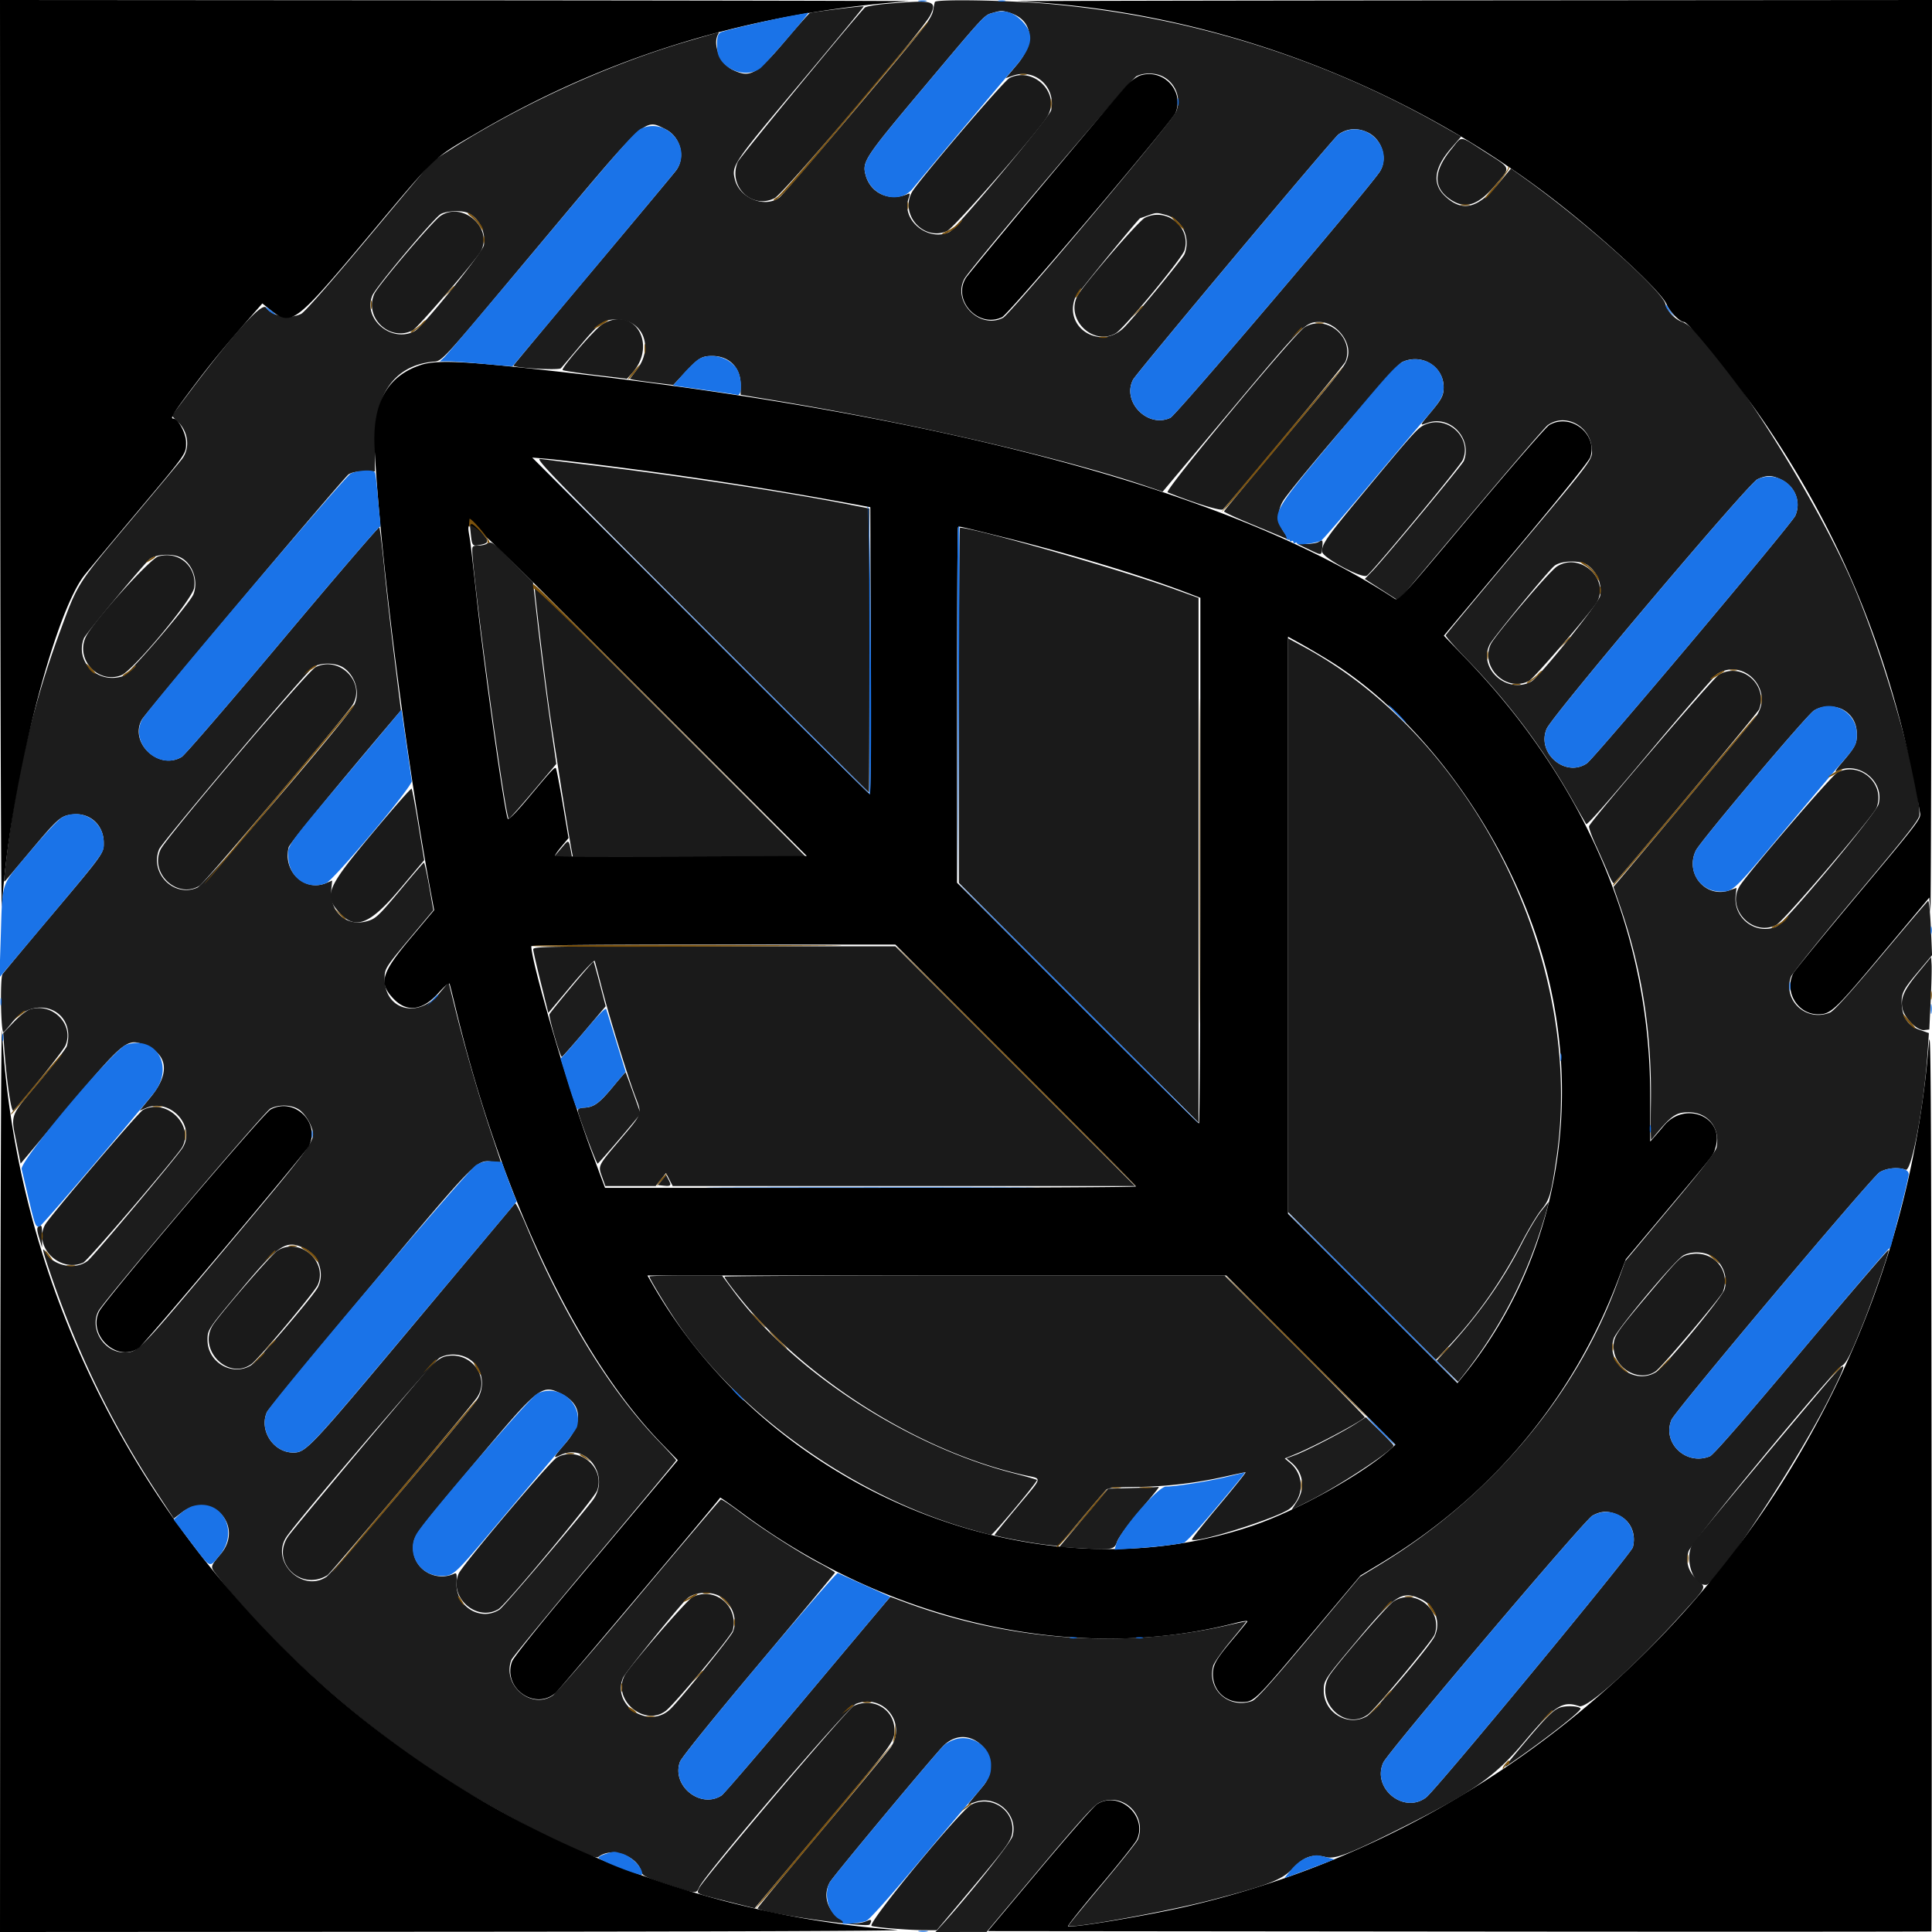
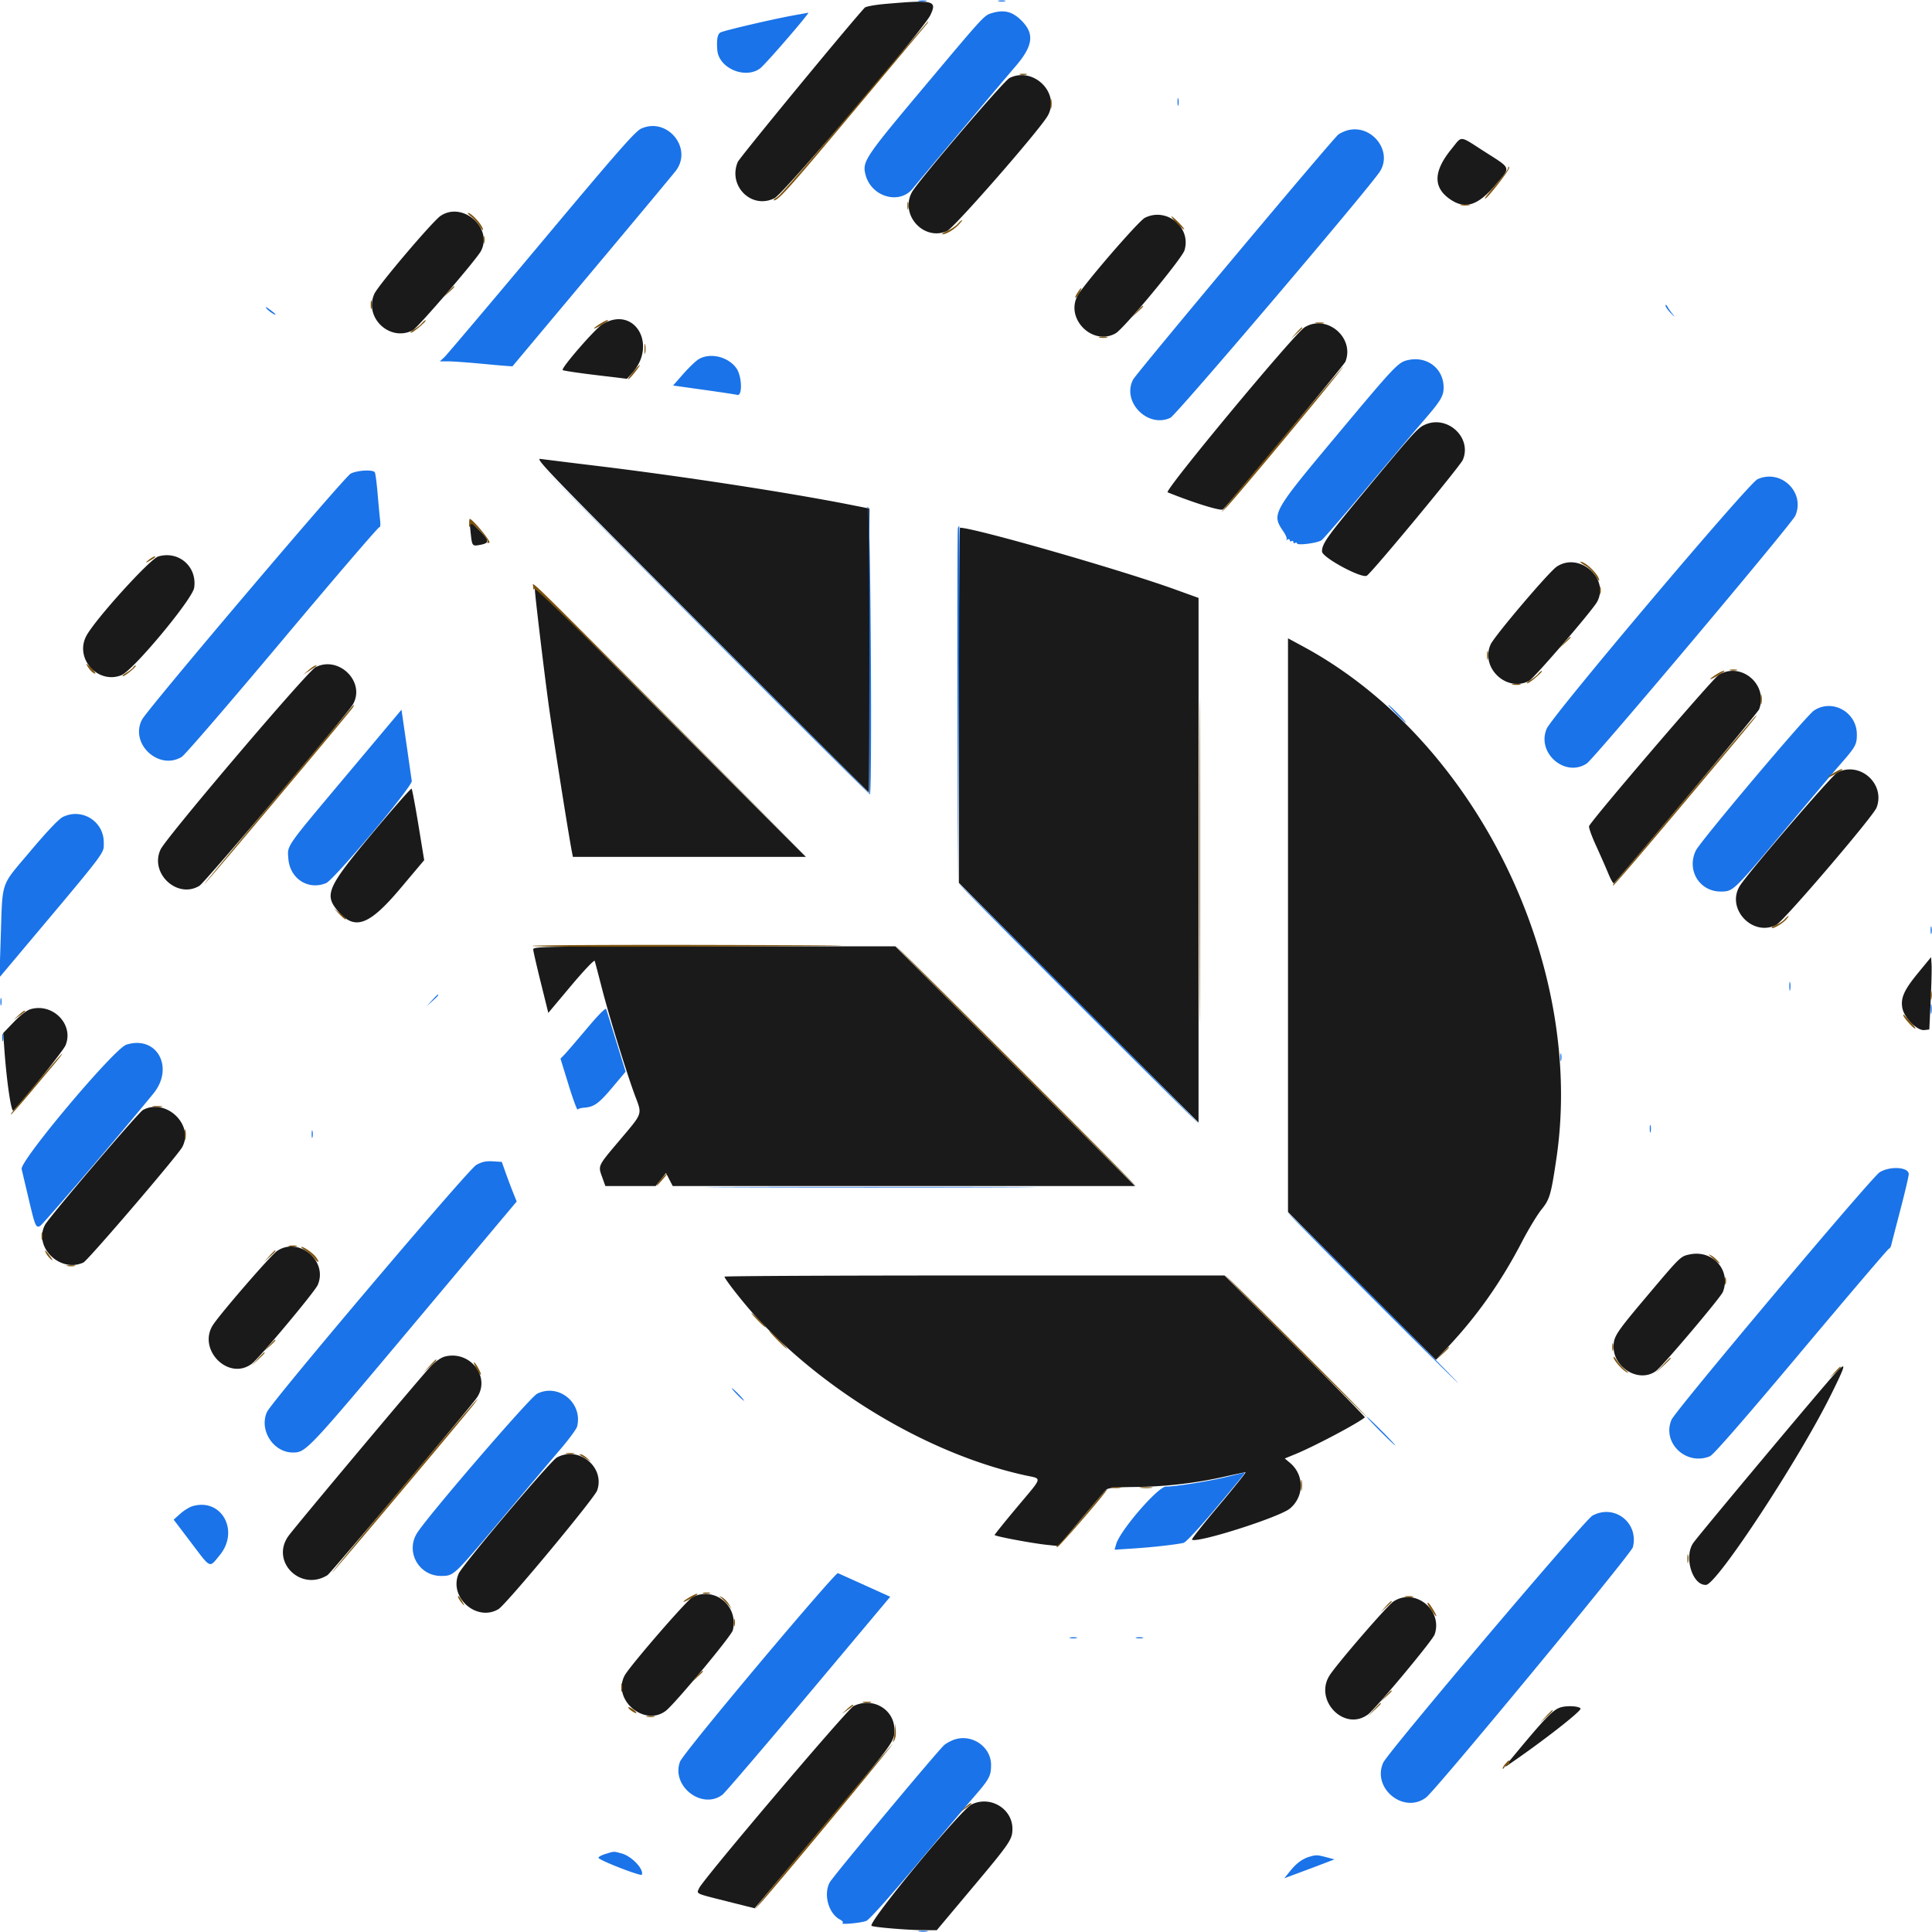
<svg xmlns="http://www.w3.org/2000/svg" data-bbox="-0.089 0 300.097 300" height="400" viewBox="0 0 300 300" width="400" data-type="color">
  <g>
-     <path fill-rule="evenodd" d="M145.168.305c-.07.215-.2.832-.29 1.375-.105.64-.78 1.758-1.937 3.195-4.597 5.715-21.222 25.281-21.918 25.797-2.253 1.664-6.117.133-6.886-2.727-.594-2.21-.399-2.496 10.215-15.132 5.425-6.461 9.82-11.786 9.77-11.833-.09-.09-7.888.88-8.352 1.032-.133.043-1.766 1.879-3.63 4.078-4.683 5.527-5.644 6.074-8.359 4.758-1.984-.961-3.207-4.028-2.234-5.602.121-.2.008-.25-.332-.14-.285.085-2.207.652-4.27 1.253-12.257 3.579-25.86 9.77-36.804 16.754l-3.059 1.95-9.723 11.62c-6.156 7.364-10.043 11.782-10.597 12.055-1.774.871-4.512.383-5.465-.976-.59-.844-4.742 3.695-11.184 12.226l-3.449 4.575.969.94c1.648 1.599 1.91 4.142.597 5.817-.324.418-3.953 4.762-8.058 9.653-8.23 9.797-8.063 9.535-10.8 16.945-4.474 12.098-7.134 23.73-8.669 37.914-.129 1.211-.117 1.234.344.688.266-.31 2.082-2.465 4.035-4.793 3.996-4.754 4.398-5.09 6.309-5.274 2.632-.254 4.722 1.703 4.718 4.422 0 1.637-.03 1.676-8.183 11.348-3.93 4.66-7.32 8.73-7.535 9.047-.395.582-.266 9.023.14 8.996.09-.004.664-.645 1.274-1.418 3.683-4.664 10.07-1.993 8.574 3.586-.094.343-2.024 2.847-4.293 5.554-4.68 5.594-4.43 4.899-3.488 9.649l.601 3.054 7.121-8.492c8.82-10.515 9.39-10.988 12.008-9.992 3.719 1.422 4.137 4.375 1.133 8.066l-1.79 2.196 1.032-.43c3.742-1.562 7.727 2.79 5.66 6.184-.77 1.257-13.816 16.804-14.722 17.539-1.79 1.457-5.211.875-6.41-1.09-.81-1.324-.704-.75.515 2.84 4.246 12.504 9.492 23.343 16.484 34.07l2.754 4.219 1.215-.93c4.578-3.492 9.785 1.996 6.09 6.418-1.648 1.969-1.644 1.953-.773 3.098 7.5 9.847 20.879 22.039 33.289 30.347 8.554 5.723 25.152 14.383 26.097 13.618 1.996-1.622 6.067-.204 6.703 2.328.145.582.676.84 4.036 1.941 4.582 1.5 4.441 1.492 4.972.356 1.012-2.172 23.07-27.938 24.328-28.418 4.192-1.602 7.848 2.91 5.426 6.691-.293.457-5.101 6.266-10.687 12.91-5.582 6.64-10.102 12.121-10.043 12.184.734.73 17.035 3.07 17.402 2.492.375-.594.274-.856-.246-.621-3.867 1.746-7.91-2.262-5.961-5.906.492-.918 16.59-20.239 17.793-21.356 4.105-3.805 9.613 2.09 5.996 6.422a234 234 0 0 0-1.71 2.07l-.618.762 1.152-.398c3.332-1.145 6.72 1.972 5.782 5.32-.29 1.023-6.895 9.32-11.02 13.828l-.953 1.043 3.973-.004h3.968l8.164-9.734c5.895-7.028 8.457-9.887 9.223-10.278 3.64-1.855 7.578 1.782 6.11 5.641-.137.363-2.645 3.512-5.567 6.996-2.926 3.484-5.277 6.375-5.227 6.426.465.465 15.422-2.246 22.297-4.04 8.684-2.265 10.848-3.097 12.493-4.823 1.78-1.872 3.109-2.344 5.117-1.832 1.496.386 3.527-.38 11.277-4.254 11.578-5.782 14.984-8.149 19.59-13.621 4.762-5.653 5.973-6.438 8.547-5.54 1.195.418 8.554-6.164 15.562-13.914 4.418-4.882 4.184-4.418 2.84-5.628-1.445-1.305-1.906-2.739-1.445-4.465.351-1.32 22.199-27.774 23.804-28.828.754-.493 1.293-1.551 3.258-6.407 1.567-3.882 4.133-11.277 4.024-11.61-.051-.148-6.133 6.923-13.512 15.716-8.898 10.601-13.687 16.101-14.227 16.324-3.683 1.527-7.48-2.066-5.976-5.66.594-1.422 31.121-37.719 32.336-38.445 1.094-.657 2.855-.82 4.023-.38.942.36 2.895-10.19 3.434-18.554l.176-2.668-1.368-.477c-1.71-.597-2.636-1.777-2.812-3.59-.191-2.003.05-2.535 2.453-5.39l2.219-2.64-.188-4.29c-.101-2.36-.293-4.222-.425-4.14-.133.082-3.418 3.933-7.293 8.558-4.895 5.832-7.325 8.52-7.934 8.774-3.668 1.52-7.36-1.856-6.074-5.543.172-.5 4.734-6.176 10.136-12.614 8.122-9.68 9.82-11.847 9.82-12.539.005-5.414-5.503-24.562-10.265-35.695-6.344-14.824-22.215-39.25-26.527-40.824-1.207-.438-2.34-1.64-2.656-2.817-.575-2.144-12.493-12.8-21.637-19.347l-2.34-1.676-1.926 2.32c-3.246 3.918-5.633 4.489-8.3 1.98-2.032-1.905-1.743-4.343.878-7.39l1.606-1.863-3.235-1.832C204.926 8.789 184.227 2.433 162.36.563c-6.32-.543-17.047-.704-17.191-.258m11.48 1.636c3.696 1.059 4.247 4.563 1.274 8.098l-1.774 2.106 1.16-.399c3.43-1.184 6.696 1.793 5.907 5.387-.227 1.027-14.793 18.445-15.817 18.91-3.343 1.523-7.48-1.902-6.32-5.23.27-.778.25-.848-.18-.665-2.82 1.188-5.734-.144-6.488-2.972-.555-2.078-.18-2.649 9.121-13.723 9.543-11.363 9.274-11.074 10.637-11.46 1.293-.368 1.379-.368 2.48-.052m23.903 9.934c2.02 1.016 2.937 3.48 2.054 5.508-.69 1.59-25.71 31.375-26.851 31.96-3.617 1.872-7.934-2.491-5.996-6.062.875-1.61 25.87-31.027 26.719-31.445 1.171-.578 2.878-.559 4.074.039m-77.207 8.195c2.34 1.18 3.152 4.34 1.64 6.395-.312.426-6.125 7.39-12.914 15.48-6.793 8.09-12.347 14.758-12.347 14.817 0 .367 7.03.77 7.363.422.195-.207 1.512-1.754 2.922-3.434 3.062-3.648 3.75-4.148 5.707-4.148 4.097 0 5.851 4.242 3.207 7.75l-1.133 1.496.758.148c.418.078 1.937.29 3.379.465l2.62.32 1.825-1.953c2.102-2.254 2.59-2.55 4.238-2.55 2.618 0 4.391 1.792 4.391 4.44v1.583l5.484.906c21.254 3.516 44.711 8.934 57.633 13.32l2.418.82 10.68-12.718C202.422 50.28 202.707 50 204.875 50c2.508 0 4.945 2.938 4.422 5.324-.305 1.38-.582 1.739-10.129 13.114-4.965 5.917-9.063 10.847-9.102 10.96-.039.11 1.774.961 4.028 1.891 2.254.934 4.57 1.898 5.148 2.152l1.047.461-.84-1.16c-1.148-1.59-1.18-3.55-.074-5.164 2.082-3.035 17.438-20.918 18.328-21.34 3.024-1.437 6.465.633 6.465 3.89 0 1.231-.285 1.813-1.781 3.622-2.063 2.496-2.012 2.36-.668 1.895 3.492-1.204 6.926 2.437 5.586 5.93-.22.573-12.278 15.097-14.16 17.054l-1.22 1.27 2.61 1.68 2.613 1.679 11.22-13.344c6.167-7.34 11.546-13.59 11.948-13.883 2.657-1.949 6.563.051 6.84 3.504.153 1.883.719 1.113-11.949 16.2-5.844 6.96-10.668 12.769-10.719 12.913-.054.141 1.516 1.918 3.485 3.946a106.5 106.5 0 0 1 16.152 21.574c1.078 1.91 2.063 3.617 2.184 3.793.14.203 3.71-3.856 9.941-11.3 5.348-6.391 10.055-11.817 10.465-12.06 4.242-2.515 8.89 2.766 5.902 6.708-.629.828-14.637 17.597-20.875 24.984l-1.207 1.43 1.11 3.218c3.363 9.75 4.882 19.61 4.699 30.508-.051 3.16-.024 5.656.066 5.551 3.078-3.781 3.762-4.285 5.813-4.285 2.972 0 4.898 2.406 4.336 5.418-.133.695-2.028 3.152-7.188 9.324l-7.012 8.383-1.23 3.398c-6.29 17.371-19.77 33.328-37.012 43.817l-2.969 1.804-7.937 9.489c-5.918 7.074-8.16 9.566-8.809 9.793-3.617 1.261-7.011-1.82-6.02-5.461.138-.5 1.364-2.243 2.727-3.88 1.364-1.632 2.453-2.991 2.422-3.023-.031-.027-1.37.246-2.976.614-16.106 3.664-33.887 2.394-49.97-3.575l-2.331-.863-.598.695c-.328.38-6.078 7.223-12.773 15.207-6.7 7.985-12.473 14.704-12.828 14.938-3.278 2.148-7.828-1.523-6.47-5.223.235-.644 4.962-6.507 12.192-15.117 6.493-7.738 11.836-14.148 11.871-14.246s-1.003-.734-2.308-1.418c-3.2-1.664-8.95-5.355-12.367-7.934-1.535-1.16-2.899-2.07-3.032-2.023-.129.047-5.847 6.773-12.703 14.945-6.86 8.176-12.886 15.145-13.394 15.489-3.38 2.28-7.942-1.653-6.426-5.54.137-.355 5.95-7.433 12.918-15.73C99.3 233.7 105 226.84 105 226.754c0-.09-1.238-1.445-2.75-3.016-7.559-7.847-14.797-19.636-20.59-33.535-.812-1.953-1.57-3.453-1.683-3.336-.11.117-7.211 8.59-15.782 18.828-16.129 19.27-16.687 19.86-18.664 19.86-3.09 0-5.343-3.485-4.074-6.301.191-.422 7.32-9.082 15.84-19.246 16.867-20.125 16.656-19.91 19.16-19.63.727.083 1.32.122 1.32.083 0-.035-.629-1.934-1.398-4.223-1.836-5.449-4.125-13.3-5.563-19.066l-1.152-4.633-1.512 1.777c-3.332 3.93-8.43 2.493-8.43-2.382 0-1.528.13-1.73 4.11-6.477l3.461-4.125-.652-3.723c-.36-2.05-.73-3.691-.829-3.652-.097.04-1.582 1.758-3.296 3.82-3.786 4.547-4.157 4.899-5.621 5.293-3.157.848-5.774-1.554-5.446-4.996l.13-1.344-.919.387c-3.387 1.414-6.773-1.812-5.832-5.558.14-.559 6.703-8.575 16.211-19.805l1.223-1.445-.98-7.864c-.54-4.324-1.259-10.675-1.594-14.113s-.692-6.34-.786-6.453c-.093-.113-6.84 7.742-14.988 17.453-8.148 9.715-15.207 17.902-15.684 18.191-3.543 2.16-8.207-2.175-6.207-5.77.622-1.116 31.391-37.628 32.106-38.097.465-.3 1.285-.46 2.394-.46h1.688l-.008-4.587c-.012-7.425 3.035-11.734 8.79-12.418 1.847-.218.581 1.157 17.054-18.52 16.57-19.796 15.992-19.269 19.297-17.6m109.058.503c2.203 1.07 3.13 4.07 1.868 6.059-1.614 2.531-31.618 37.808-32.524 38.238-3.52 1.668-7.586-2.476-5.805-5.918.52-1.012 31.106-37.523 31.895-38.078 1.371-.965 2.973-1.07 4.566-.3M72.551 33.022c1.758.668 2.933 2.977 2.582 5.059-.188 1.11-9.485 12.664-10.723 13.324-3.594 1.926-8.094-1.847-6.59-5.523.535-1.309 9.653-12.149 10.653-12.664.918-.473 3.078-.578 4.078-.196m108.422.336c2.586.703 3.964 3.536 2.964 6.086-.277.707-7.234 9.168-9.312 11.328-3.586 3.72-9.492.247-7.684-4.515.204-.528 9.852-12.344 10.106-12.371.02-.004.535-.188 1.148-.407 1.364-.492 1.403-.492 2.778-.12m95.703 41.156c2.11 1.062 3.015 3.46 2.101 5.562-.539 1.234-31.21 37.68-32.37 38.461-3.352 2.258-7.848-1.621-6.235-5.383.883-2.062 31.336-38.11 32.73-38.742 1.485-.676 2.282-.656 3.774.102m-71.953 9.652c-.23.148-1.043.281-1.805.297l-1.39.027 1.667.797c2.11 1.008 2.004 1.02 2.13-.289.113-1.18.054-1.258-.602-.832m-129.168.277c-.227.149-.82.27-1.32.274-.77.004-.903.101-.903.683 0 3.848 5.063 41.141 5.668 41.746.059.059 1.746-1.835 3.746-4.214l3.637-4.317-.676-4.656a609 609 0 0 1-2.375-18.543l-.566-5-3.114-3.125c-3.175-3.188-3.367-3.32-4.097-2.848m-47.528 2.11c1.868.933 2.82 3.648 2.012 5.722-.555 1.426-9.957 12.364-10.91 12.696-3.871 1.347-7.54-2.172-6.102-5.856.274-.699 9.54-11.832 10.274-12.347 1.05-.735 3.46-.844 4.726-.215m218.567 1.242a4.91 4.91 0 0 1 1.875 4.73c-.188 1.098-9.48 12.66-10.707 13.313-3.742 2.004-8.258-2.004-6.461-5.727.492-1.011 9.105-11.492 10.078-12.254 1.086-.859 4.121-.894 5.215-.062M53.348 103.68c1.851 1.25 2.617 3.972 1.632 5.812-1.214 2.278-23.148 27.809-24.34 28.336-3.609 1.598-7.406-2.191-5.945-5.933.438-1.122 23.04-27.833 23.989-28.352 1.296-.711 3.504-.645 4.664.137m232.972 6.597c1.317.801 2.012 2.098 2.012 3.758 0 1.512-.25 1.973-2.492 4.598-.684.797-.996 1.32-.692 1.164 3.352-1.781 7.528 1.465 6.551 5.086-.398 1.472-14.59 18.476-15.863 19.004-3.242 1.343-6.723-1.325-6.324-4.848l.133-1.168-1.098.379c-3.688 1.27-6.945-2.578-5.223-6.168.692-1.441 17.113-20.914 18.328-21.734 1.22-.82 3.391-.852 4.668-.07M87.61 131.183c-.297.34-.778.902-1.063 1.246l-.524.625h2.79l-.204-1.121c-.265-1.442-.347-1.504-1-.75m1.141 22.046c-1.832 2.196-3.375 4.114-3.426 4.262-.148.45 1.668 6.703 1.922 6.617.129-.047 1.711-1.832 3.52-3.968l3.285-3.891-.903-3.434c-.492-1.89-.937-3.468-.98-3.507-.047-.04-1.586 1.726-3.418 3.921m6.39 15.575c-2.097 2.53-2.937 3.136-4.449 3.195-.691.023-.964.16-.957.477.012.585 2.86 8.199 3.07 8.207.157.011 6.641-7.575 6.641-7.766 0-.133-2.238-6.36-2.304-6.418-.032-.027-.934 1.012-2 2.305m-48.723 3.488c1.043.695 2.191 2.703 2.191 3.832 0 1.387-1.293 3.066-13.957 18.14C21.367 210.076 21.437 210 19.254 210c-3.117 0-5.41-3.727-3.957-6.434.898-1.675 25.8-30.988 26.7-31.433 1.35-.668 3.28-.598 4.421.16m56.379 10.941-.629.793.887.09c1.136.113 1.242-.015.761-.93l-.394-.75zm136.465 4.891c-.633.8-1.95 3.02-2.926 4.93-2.879 5.644-6.524 10.836-11.254 16.039l-2 2.199 1.668 1.644 1.664 1.645.55-.691c6.126-7.723 10.345-15.996 13.145-25.766.227-.8.391-1.457.36-1.457s-.574.656-1.207 1.457M5.938 190.492c-.231.149-.192.613.14 1.711l.457 1.512v-1.719c0-1.75-.043-1.867-.598-1.504m41.567 3.477c2.047 1.082 2.922 3.879 1.851 5.926-.75 1.437-9.468 11.59-10.445 12.156-2.914 1.703-6.687-.54-6.687-3.969 0-1.617.039-1.676 5.382-8.055 5.836-6.968 6.918-7.632 9.899-6.058m218.047.96c1.836.923 2.812 3.192 2.254 5.235-.352 1.274-9.262 12.047-10.684 12.914-3.402 2.074-7.797-1.43-6.547-5.223.469-1.414 9.637-12.34 10.867-12.945 1.204-.594 2.903-.586 4.11.02m-164.719 3.285c0 .285 2.27 4.074 3.977 6.644 9.664 14.547 27.597 27.348 45.562 32.528 1.805.52 3.387.945 3.516.945.34 0 7.312-8.34 7.125-8.523-.086-.09-1.758-.57-3.711-1.07-16.43-4.223-34.16-15.786-43.461-28.344l-1.73-2.34h-5.637c-3.102 0-5.641.074-5.641.16M73.117 211.21c1.906 1.453 2.285 4.258.852 6.285-2.082 2.938-22.293 26.695-23.274 27.352-3.718 2.5-8.66-2.297-6.285-6.098 1.414-2.258 22.895-27.39 23.86-27.918 1.464-.793 3.52-.633 4.847.379m14.098 5.246c3.183 1.625 3.383 4.41.558 7.691-1.93 2.243-1.988 2.387-.722 1.782 4.054-1.93 7.793 3.347 4.984 7.035-2.312 3.035-13.828 16.55-14.45 16.957-2.972 1.945-6.886-.484-6.694-4.16.07-1.344.011-1.57-.336-1.41-2.977 1.37-6.39-.715-6.387-3.907 0-1.937-.07-1.843 9.605-13.363 10.032-11.941 10.36-12.2 13.442-10.625m123.203 4.684c-2.035 1.304-7.574 4.168-9.36 4.828l-1.304.484.785.66c1.844 1.551 2.18 3.942.848 6.04l-.836 1.316 3.035-1.551c4.516-2.309 12.805-7.785 12.805-8.457 0-.094-.97-1.121-2.157-2.281l-2.152-2.114zm-34.586 9.918-3.75.101-7.594 9.063 3.38.195c4.874.273 5.167.219 5.597-1.035.195-.57 1.59-2.508 3.101-4.305 3.387-4.039 3.559-4.258 3.258-4.183-.133.035-1.93.105-3.992.164m75.465 4.203c1.887.855 2.797 2.87 2.254 4.996-.25 1-30.555 37.668-32.098 38.844-3.46 2.64-8.457-1.414-6.66-5.403.734-1.637 31.273-37.699 32.48-38.351 1.395-.758 2.493-.782 4.024-.086M111.555 247.75c2.007.914 3.09 3.625 2.25 5.64-.356.848-8.125 10.45-9.692 11.973-3.347 3.262-9.164-.547-7.375-4.824.305-.738 7.578-9.77 9.785-12.156 1.004-1.082 3.38-1.38 5.032-.633m109.18.602a4.34 4.34 0 0 1 2.05 5.707c-.687 1.504-9.383 11.761-10.543 12.437-2.91 1.7-6.687-.539-6.687-3.969 0-1.617.039-1.68 5.382-8.054 5.81-6.934 6.817-7.563 9.797-6.121" fill="#1c1c1c" data-color="1" />
    <path fill-rule="evenodd" d="M137.5.605c-1.605.141-3.055.403-3.223.586-2.672 2.91-19.433 23.282-19.718 23.965-1.563 3.742 2.168 7.41 5.714 5.614 1.407-.711 23.188-26.293 24.188-28.41 1.082-2.278.582-2.403-6.961-1.755m19.262 11.504c-.887.442-14.227 16.04-15.153 17.723-1.922 3.496 1.813 7.648 5.438 6.047 1.117-.496 14.422-15.723 15.652-17.918 1.977-3.523-2.238-7.676-5.937-5.852m68.629 11.02c-2.836 3.476-2.895 5.992-.184 7.836 2.332 1.586 4.281.957 7.02-2.258 2.406-2.824 2.523-2.46-1.649-5.125-4.086-2.613-3.469-2.559-5.187-.453M68.414 33.519c-1.234.833-9.7 10.797-10.289 12.118-1.637 3.664 2.406 7.492 5.969 5.652.781-.406 9.918-11.027 10.59-12.312 1.886-3.614-2.86-7.747-6.27-5.457m109.363.3c-.996.5-9.64 10.512-10.484 12.149-1.867 3.61 2.434 7.793 5.95 5.785 1.28-.73 10.304-11.617 10.687-12.89 1.07-3.575-2.782-6.731-6.153-5.044M93.543 50.355c-1.129.684-6.457 6.82-6.172 7.11.094.094 2.383.441 5.082.765l4.906.59.782-.867c4.023-4.476.328-10.582-4.598-7.598m109.05.461c-1.573.961-21.866 25.395-21.284 25.63 4.129 1.667 8.3 2.952 8.597 2.648 1.465-1.508 18.809-22.43 19.008-22.93 1.473-3.738-2.898-7.437-6.32-5.348m18.656 15.137c-1.094.488-1.715 1.176-9.07 10.02-6.149 7.398-6.907 8.46-6.895 9.664.008.93 6.219 4.27 6.965 3.75.93-.649 14.48-17.004 14.895-17.977 1.468-3.453-2.395-7.031-5.895-5.457M108.895 97.09c14.28 14.281 25.996 25.965 26.035 25.965s.07-9.918.07-22.043V78.965l-2.984-.59c-9.61-1.898-25.953-4.406-39.192-6.016a1280 1280 0 0 1-8.926-1.101c-.867-.117 1.711 2.547 24.997 25.832m-35.82-14.453c.226 2.18.241 2.203 1.484 1.968 1.5-.28 1.472-.652-.164-2.289l-1.508-1.507zm75.817 26.879v27.57l37.218 37.219V92.844l-3.68-1.328c-8.44-3.051-31.171-9.57-33.363-9.57-.097 0-.175 12.406-.175 27.57m-124.31-23.11c-1.293.375-9.852 9.828-11.18 12.344-1.843 3.496 1.793 7.555 5.453 6.09 1.813-.723 11.028-11.793 11.293-13.567.493-3.277-2.39-5.796-5.566-4.867m217.152 1.578c-1.218.809-9.683 10.774-10.277 12.098-1.602 3.59 2.469 7.461 5.957 5.656.793-.41 9.922-11.02 10.602-12.316 1.914-3.664-2.797-7.742-6.282-5.438M83.06 91.598c.004.754 1.308 11.703 2.086 17.492.585 4.367 3.156 20.644 3.664 23.203l.148.762h36.18l-20.969-20.973c-22.926-22.926-21.113-21.164-21.11-20.484M200 143.656v44.54l11.48 11.48 11.48 11.476 2.04-2.172c4.418-4.718 8.129-10 11.285-16.074 1.031-1.98 2.403-4.254 3.047-5.054 1.309-1.618 1.504-2.282 2.344-7.957 4.504-30.375-12.649-65.083-39.285-79.485L200 99.117zM49.004 103.601c-1.266.644-23.164 26.398-24.066 28.3-1.747 3.692 2.59 7.746 6.035 5.641.875-.531 22.968-26.656 23.836-28.184 1.972-3.472-2.188-7.597-5.805-5.757m217.879 1.195c-.906.547-19.68 22.445-20.13 23.48-.085.196.403 1.57 1.087 3.055.68 1.484 1.531 3.418 1.89 4.297.36.883.747 1.57.86 1.531.336-.125 22.36-26.484 22.558-27.004 1.473-3.832-2.78-7.472-6.265-5.36m18.445 15.141c-.836.415-13.75 15.415-15.137 17.575-2.246 3.511 1.899 8.011 5.625 6.11 1.157-.59 15.055-16.845 15.579-18.216 1.39-3.664-2.547-7.219-6.067-5.469M57.934 129.25c-7.086 8.48-7.621 9.656-5.504 12.168 2.633 3.129 4.863 2.332 9.765-3.492l3.672-4.36-.894-5.46c-.493-3.008-.97-5.543-1.059-5.641-.09-.094-2.781 2.96-5.98 6.785m24.863 18.18c.012.27.543 2.593 1.183 5.168l1.16 4.683 3.54-4.219c2.023-2.406 3.597-4.058 3.668-3.847.066.203.57 2.117 1.12 4.258 1.126 4.375 3.88 13.304 5.141 16.668 1.118 2.98 1.246 2.609-2.359 6.879-3.492 4.132-3.402 3.937-2.723 5.828l.473 1.32h7.805l.808-1.012.805-1.011 1.039 2.023h71.793l-18.61-18.613-18.613-18.61h-28.125c-26.609 0-28.125.028-28.105.485m215.121 3.55c-2.246 2.723-2.816 3.973-2.52 5.551.286 1.52 2.305 3.547 3.407 3.418l.777-.09.211-4.441c.117-2.445.18-4.977.14-5.621l-.074-1.176zM4.746 156.706c-.578.168-1.594.95-2.598 1.992l-1.652 1.719.168 2.36c.371 5.214 1.082 10.042 1.426 9.663 2.422-2.656 7.754-9.328 8.082-10.113 1.348-3.223-1.945-6.629-5.426-5.621m17.442 15.656c-.711.387-14.555 16.625-15.196 17.828-1.832 3.422 2.32 7.512 5.953 5.856.692-.313 14.653-16.621 15.356-17.93 1.87-3.496-2.574-7.676-6.113-5.754m20.84 21.883c-.907.606-8.395 9.23-9.876 11.371-2.629 3.801 2.25 8.88 5.926 6.164 1.133-.836 9.809-11.199 10.262-12.258 1.605-3.746-2.938-7.543-6.313-5.277m219.344.54c-1.41.296-1.418.3-6.418 6.218-5.004 5.926-5.394 6.512-5.398 8.105 0 3.356 4.015 5.664 6.578 3.786 1.02-.747 10.074-11.446 10.398-12.29 1.293-3.355-1.55-6.566-5.16-5.82M112.5 198.238c0 .34 2.95 4.102 4.754 6.067 10.984 11.96 27.09 21.496 41.844 24.765 2.804.621 2.937.055-1.18 4.973-1.91 2.281-3.473 4.223-3.473 4.309 0 .199 5.887 1.304 8.223 1.543l1.695.175 3.48-4.152c1.915-2.281 3.669-4.336 3.895-4.563.325-.32 1.309-.421 4.547-.457 4.66-.05 9.352-.593 13.852-1.601 1.68-.379 3.152-.688 3.27-.688.12 0-1.739 2.32-4.126 5.157-2.386 2.836-4.277 5.222-4.195 5.3.644.649 13.605-3.468 15.226-4.832 2.227-1.875 2.227-5.207.004-7.078l-.82-.687 1.57-.64c2.914-1.184 9.786-4.817 10.868-5.743.066-.059-4.805-5.04-10.832-11.07l-10.961-10.961h-38.82c-21.352 0-38.821.082-38.821.183m-43.36 12.39c-.632.15-1.468.724-2.257 1.544-1.43 1.48-21.149 24.992-22.117 26.367-2.786 3.961 1.937 8.649 6.093 6.043.508-.316 22.2-26.094 23.2-27.574 2.156-3.176-1.036-7.317-4.918-6.38m215.828 2.63c-1.883 2.027-21.258 25.18-22.051 26.347-1.477 2.18-.11 6.618 2 6.493 1.687-.102 14.312-19.297 19.316-29.364 2.461-4.957 2.567-5.449.735-3.476m-198.5 13.062c-1.031.567-14.688 16.723-15.254 18.047-1.567 3.656 2.805 7.531 6.195 5.492 1.16-.695 14.883-17.203 15.313-18.418 1.273-3.613-2.856-6.992-6.254-5.12m21.082 21.671c-.864.434-9.805 10.75-10.567 12.2-1.957 3.722 3.075 8.011 6.41 5.456 1.391-1.066 10.168-11.613 10.391-12.488.945-3.77-2.8-6.875-6.234-5.168m108.808.7c-.953.64-8.57 9.445-9.859 11.398-2.555 3.879 2.238 8.855 5.91 6.133 1.2-.887 10.028-11.477 10.356-12.418 1.328-3.809-3.094-7.34-6.407-5.114m-83.804 16.22c-.953.468-23.348 26.862-23.989 28.273-.421.925-.714.785 4.262 2.039l4.352 1.093 10.367-12.351c11.297-13.453 11.344-13.52 11.34-15.348 0-3.199-3.367-5.168-6.332-3.707m109.914.172c-1.301.332-2.414 1.496-8.551 8.93-.356.43-.25.402.527-.13 5.227-3.581 11.192-8.245 10.985-8.585-.223-.36-1.91-.48-2.961-.215m-91.602 15.113c-1.683.832-16.086 18.29-15.539 18.84.219.215 5.555.668 8.024.676l2.105.012 5.395-6.43c5.957-7.09 6.343-7.652 6.359-9.27.031-3.168-3.434-5.257-6.344-3.828" fill="#1a1a1a" data-color="2" />
-     <path fill-rule="evenodd" d="M.04 72.293c.023 41.539.14 70.637.269 68.402 1.039-17.586 7.93-45.207 12.816-51.39.484-.61 4.082-4.926 8-9.59 8.012-9.54 7.766-9.188 7.766-11.043 0-1.363-1.227-3.672-1.95-3.672-.57 0-.187-.629 3.024-4.906 2.84-3.785 4.95-6.34 9.812-11.88l.961-1.093 1.14.914c3.38 2.715 3.794 2.41 15.384-11.398 10.793-12.864 9.754-11.88 17.105-16.172C94.645 8.625 116.531 1.977 141.11.188c.688-.051-30.78-.114-69.93-.141L0 0zM158.054.195c28.726 1.371 57.8 11.856 81.25 29.301 8.117 6.035 18.64 15.633 19.5 17.781.433 1.086 2.05 2.723 2.687 2.723.801 0 8.52 9.7 12.934 16.246 12.199 18.106 19.785 37.3 23.73 60.05.145.829-.441 1.595-9.562 12.462-5.348 6.367-9.903 11.933-10.13 12.367-1.464 2.836.673 6.375 3.852 6.375 1.973 0 2.582-.574 10.043-9.496l7.223-8.633.16 2.188c.086 1.207.18-30.153.207-69.684L300 0l-71.875.055c-39.531.027-71.062.09-70.07.14m18.984 11.532c-.48.156-1.371.8-1.976 1.43-1.704 1.777-24.508 29.054-25.094 30.019-2.114 3.46 1.96 7.847 5.636 6.07 1.083-.523 26.375-30.328 26.946-31.746 1.367-3.43-1.961-6.914-5.512-5.773M65.36 56.668c-5.191 1.707-7.535 5.863-7.199 12.75.817 16.637 5.004 49.453 9.012 70.617l.242 1.29-3.574 4.257c-4.649 5.535-5.082 7.008-2.781 9.457 2.086 2.215 4.515 1.926 7.011-.84q1.63-1.805 1.754-1.406c.07.223.516 2.027.996 4.012 6.985 28.922 18.883 53.992 32.016 67.457l2.414 2.48-4.223 5.035c-2.32 2.766-8.035 9.575-12.695 15.125-4.973 5.926-8.621 10.512-8.832 11.11-1.469 4.11 3.57 7.687 6.805 4.832.605-.531 24.863-29.328 25.523-30.29.031-.046 1.602 1.055 3.488 2.454 22.973 17.012 51.73 23.398 76.543 17.004 1.141-.297 1.922-.39 1.825-.223-.098.164-1.075 1.36-2.172 2.664-2.66 3.149-3.176 4.043-3.176 5.492-.004 2.485 1.82 4.325 4.312 4.348 2.075.02 2.04.055 10.825-10.395l7.777-9.246 3.055-1.843c17.21-10.368 29.898-25.496 36.93-44.04l1.226-3.23 6.2-7.379c7.886-9.39 7.331-8.676 7.73-10.004 1.414-4.719-4.743-7.297-8.02-3.355a88 88 0 0 1-1.426 1.668l-.695.789-.012-7.309c-.043-24.996-9.965-48.398-28.77-67.851L224.2 98.71l11.203-13.363c6.977-8.32 11.332-13.739 11.536-14.356 1.187-3.597-3.07-6.93-6.372-4.984-.484.285-5.945 6.558-12.136 13.937-10.86 12.95-11.278 13.407-11.856 13.028-26.153-17.132-72.785-29.39-137.13-36.05-8.48-.875-11.996-.942-14.086-.254m29.364 15.719a672 672 0 0 1 37.082 5.754l3.336.617.07 22.289c.039 12.258-.024 22.285-.14 22.285-.118 0-11.962-11.762-26.321-26.14L82.64 71.05l2.22.187c1.222.102 5.66.617 9.863 1.149m11.066 60.601c-10.719.04-19.547.016-19.613-.054-.07-.067.375-.723.988-1.461l1.117-1.332-.902-5.352c-.496-2.941-.973-5.418-1.059-5.504-.195-.2-.718.363-4.316 4.668-1.875 2.238-3.031 3.41-3.149 3.195-.492-.89-3.546-22.503-4.816-34.093-.394-3.59-.836-7.516-.988-8.723-.57-4.582-3.211-6.852 25.976 22.336l26.25 26.25zm50.262-49.515c10.164 2.523 21.172 5.855 28.172 8.527l2.168.828v40.809c0 22.445-.098 40.808-.211 40.808-.118 0-8.618-8.41-18.89-18.687l-18.68-18.684v-27.52c0-15.132.07-27.585.156-27.671.183-.188-.36-.305 7.285 1.59m50.187 18.992c14.278 8.77 27.293 26.472 32.926 44.785 7.195 23.398 2.727 48.367-11.875 66.32l-.98 1.207-13.157-13.152L200 188.473v-89.61l1.875 1.035c1.031.575 2.996 1.727 4.363 2.567m-48.531 62.883c10.273 10.273 18.684 18.773 18.684 18.886 0 .118-18.551.211-41.223.211H93.949l-2.09-5.625c-3.496-9.406-9.359-29.382-9.359-31.882 0-.172 10.18-.27 28.262-.27h28.265zM.043 228.125 0 300l71.18-.04c40.644-.022 69.87-.14 68.125-.269-74.63-5.66-134.805-66.078-139-139.562-.121-2.133-.242 28.465-.262 67.996m299.453-65.93c-5.191 64.66-51.922 119.024-115.008 133.797-5.984 1.403-17.902 3.399-18.644 3.121-.133-.047 2.136-2.898 5.039-6.336 2.902-3.437 5.453-6.652 5.668-7.144 1.64-3.723-2.801-7.637-6.211-5.477-.469.297-4.473 4.852-8.895 10.121l-8.043 9.582 73.207.07c40.262.04 73.246.028 73.297-.023.051-.05.063-32.082.024-71.18-.059-61.288-.118-70.46-.434-66.53M42.008 172.292c-1.149.633-25.63 29.457-26.582 31.3-1.926 3.72 2.84 8.13 6.148 5.688.922-.68 25.781-30.18 26.364-31.281 1.925-3.656-2.29-7.715-5.93-5.707m161.547 38.898 13.132 13.137-.636.578c-4.317 3.93-14.461 9.594-21.469 11.985-33.66 11.492-74.625-4.985-93.293-37.516l-.758-1.32h89.887z" fill="#000000" data-color="3" />
    <path fill-rule="evenodd" d="M142.71.195c.349.067.849.067 1.114-.004.266-.07-.02-.125-.629-.12-.613.003-.828.058-.484.124m12.36-.004c.265.07.702.07.972 0 .266-.07.047-.125-.488-.125s-.754.055-.485.125m-.902 1.801c-1.363.387-1.094.098-10.637 11.461-9.3 11.074-9.676 11.645-9.12 13.723.917 3.433 5.312 4.664 7.359 2.058.785-.996 13.359-15.957 15.914-18.925 2.777-3.235 2.996-5.114.836-7.207-1.336-1.293-2.583-1.61-4.352-1.11m-30.973.403c-3.148.562-10.742 2.34-11.32 2.644-.469.25-.621 1.11-.492 2.738.226 2.813 4.316 4.563 6.648 2.844.797-.586 7.856-8.754 7.477-8.652-.051.015-1.09.203-2.313.426m59.649 13.437c0 .535.054.754.125.488.07-.27.07-.707 0-.972-.07-.27-.125-.051-.125.484m-83.278 4.137c-.93.422-3.691 3.57-15.52 17.703-7.913 9.453-14.694 17.469-15.066 17.812l-.68.625 1.337.004c.734 0 3.265.184 5.62.41 2.36.227 4.305.383 4.329.348.027-.035 5.625-6.719 12.437-14.851 6.817-8.13 12.649-15.13 12.961-15.555 2.59-3.524-1.41-8.317-5.418-6.496m109.551.304a5.3 5.3 0 0 0-1.281.602c-.79.555-31.375 37.066-31.895 38.078-1.78 3.442 2.286 7.586 5.805 5.918.906-.43 30.91-35.707 32.524-38.238 2.062-3.242-1.387-7.496-5.153-6.36m49.504 27.16c-.008.196.395.762.895 1.266.496.5.636.59.312.203-.324-.39-.726-.957-.894-1.261-.168-.309-.309-.399-.313-.207m-217.254.445c.367.457 1.41 1.144 1.41.934 0-.055-.406-.395-.902-.758-.559-.41-.754-.477-.508-.176m67.106 7.91c-.457.281-1.535 1.313-2.395 2.293l-1.562 1.781 4.734.664c2.605.364 4.965.72 5.242.793.813.215.723-2.867-.117-4.097-1.25-1.832-4.113-2.528-5.902-1.434m110.257.102c-1.601.332-1.957.699-10.796 11.27-10.438 12.48-10.516 12.62-8.641 15.382.375.55.594 1.098.484 1.219-.105.117-.039.125.153.015.191-.109.347-.058.347.114 0 .168.125.23.278.136.152-.093.277-.03.277.141 0 .168.125.23.277.137.157-.094.282-.067.282.062 0 .375 3.18-.031 3.82-.484.316-.227 3.555-3.973 7.2-8.328 3.644-4.352 7.546-8.977 8.675-10.278 2.61-3.007 3.078-3.78 3.078-5.097.004-2.91-2.5-4.887-5.434-4.29M108.75 97.153c14.36 14.399 26.203 26.18 26.32 26.18.399 0 .114-44.527-.285-44.61-.195-.038-.226-.007-.07.071.191.098.285 7.437.285 22.27v22.132l-26.18-26.113-26.18-26.11zm-54.297-23.61c-.945.477-31.46 36.45-32.387 38.18-1.98 3.707 2.57 7.992 6.164 5.8.477-.289 7.532-8.472 15.672-18.18 8.145-9.706 14.91-17.585 15.032-17.507.125.074.164-.398.086-1.059-.075-.656-.25-2.53-.387-4.168-.14-1.636-.332-3.105-.43-3.265-.285-.461-2.695-.332-3.75.199m218.45.871c-1.395.633-31.848 36.68-32.731 38.742-1.613 3.762 2.883 7.64 6.234 5.383 1.16-.781 31.832-37.226 32.371-38.46 1.582-3.63-2.242-7.317-5.875-5.665m-124.164 7.602c-.07.187-.097 12.656-.058 27.707l.07 27.359.14-27.707c.075-15.238.102-27.707.06-27.707-.044 0-.137.156-.212.348m68.067 28.816c.754.766 1.43 1.39 1.507 1.39.079 0-.476-.624-1.23-1.39-.75-.762-1.43-1.387-1.504-1.387-.078 0 .477.625 1.227 1.387m64.847-.484c-1.214.82-17.636 20.293-18.328 21.734-1.457 3.04.57 6.363 3.875 6.356 1.926-.004 1.961-.043 9.637-9.2 3.937-4.699 7.926-9.418 8.863-10.488 2.442-2.785 2.633-3.129 2.633-4.715-.004-3.48-3.84-5.597-6.68-3.687m-227.797 9.968c-9.66 11.508-9.234 10.895-9.082 13 .227 3.118 3.082 4.973 5.868 3.809 1.25-.523 13.414-15.02 13.297-15.848-.043-.32-.422-2.941-.836-5.828l-.758-5.246zm-44.128 6.559c-.606.305-2.493 2.297-5.036 5.32-4.726 5.625-4.273 4.254-4.59 13.793l-.19 5.785 2.905-3.457c14.145-16.824 13.293-15.707 13.293-17.53 0-3.282-3.437-5.388-6.382-3.911m157.632 28.957c10.239 10.238 18.672 18.613 18.75 18.613s-8.234-8.375-18.468-18.613c-10.239-10.234-18.676-18.61-18.75-18.61-.078 0 8.234 8.376 18.468 18.61m132.426-11.387c0 .535.059.754.13.485a2.3 2.3 0 0 0 0-.973c-.071-.266-.13-.047-.13.488m-21.937 8.75c.004.61.058.828.125.48.066-.343.066-.843-.004-1.109-.07-.265-.125.016-.121.63m-210.782 2.152-.816.902.902-.816c.844-.758 1.032-.989.817-.989-.047 0-.453.407-.903.903m-67 .207c0 .535.055.754.125.488.07-.27.07-.707 0-.973-.07-.27-.125-.05-.125.485m299.73 1.113c0 .687.056.969.122.625a4 4 0 0 0 0-1.25c-.066-.344-.121-.063-.121.625m-208.7 3.078c-1.593 1.895-3.16 3.715-3.48 4.043l-.586.594 1.254 4.066c.692 2.238 1.328 3.965 1.414 3.84.09-.125.535-.254.996-.285 1.535-.106 2.293-.645 4.375-3.125l2.075-2.465-1.442-4.668a864 864 0 0 0-1.574-5.059c-.082-.246-1.211.891-3.031 3.06M.344 161.108c0 .536.054.754.125.489.07-.27.07-.707 0-.973s-.125-.047-.125.484m19.273 1.11c-1.883.594-16.558 18.043-16.258 19.32.11.453.598 2.524 1.09 4.606 1 4.246 1.106 4.5 1.746 4.253.375-.144 12.317-14.097 17.614-20.578 3.32-4.066.543-9.101-4.192-7.601m222.668 1.949c0 .535.059.754.13.484.07-.265.07-.703 0-.972-.071-.266-.13-.047-.13.488m13.89 11.11c0 .535.06.753.13.488a2.4 2.4 0 0 0 0-.973c-.07-.27-.13-.05-.13.484m-207.777.832c0 .536.059.754.125.489.07-.27.07-.707 0-.973-.066-.266-.125-.047-.125.484m25.563 4.778c-1.227.668-31.75 36.699-32.504 38.367-1.266 2.812 1 6.324 4.063 6.293 1.992-.02 2.28-.324 18.761-19.973l15.95-19.008-.567-1.41c-.309-.773-.828-2.156-1.156-3.074l-.59-1.664-1.39-.086c-1.044-.066-1.68.07-2.567.555m217.922 1.133c-1.215.726-31.742 37.023-32.336 38.445-1.504 3.594 2.293 7.187 5.976 5.66.54-.223 5.32-5.71 14.196-16.285 7.363-8.774 13.484-15.95 13.605-15.95s.29-.28.367-.624c.079-.344.72-2.813 1.418-5.489.7-2.672 1.274-5.129 1.278-5.453.004-1.105-2.848-1.3-4.504-.304m-177.348 2.355c11.434.04 30.059.04 41.39 0 11.333-.04 1.977-.074-20.784-.074-22.766 0-32.04.035-20.606.074m98.52 17.152c7.257 7.258 13.254 13.196 13.332 13.196s-5.797-5.938-13.055-13.196c-7.254-7.257-13.254-13.195-13.328-13.195-.078 0 5.797 5.938 13.05 13.195m-98.609 15c.52.536 1.004.973 1.082.973.075 0-.285-.437-.804-.973-.52-.535-1.004-.972-1.082-.972-.075 0 .285.437.804.972m-31.027-.117c-1.125.559-17.121 19.13-18.688 21.695-1.78 2.926.348 6.633 3.797 6.606 1.95-.012 1.918.016 9.258-8.73 3.711-4.426 7.852-9.333 9.2-10.903s2.53-3.176 2.628-3.566c.914-3.649-2.855-6.754-6.195-5.102m130.887 5.813c1.215 1.222 2.273 2.222 2.347 2.222.078 0-.855-1-2.07-2.222-1.215-1.223-2.27-2.223-2.348-2.223-.074 0 .856 1 2.07 2.223m-23.75 7.093c-2.827.696-7.984 1.516-9.495 1.516-1.239 0-7.125 6.8-7.739 8.941l-.25.864 2.98-.192c2.852-.183 6.481-.59 7.735-.867.34-.074 2.363-2.234 4.723-5.043 3.887-4.62 4.972-5.965 4.773-5.894-.047.02-1.273.32-2.726.675m-160.711 4.579c-.465.144-1.305.667-1.864 1.167l-1.011.91 2.695 3.551c3.14 4.141 2.793 3.985 4.45 1.973 3.144-3.816.245-8.98-4.27-7.601m217.43 1.453c-1.208.652-31.747 36.714-32.481 38.351-1.797 3.988 3.2 8.043 6.66 5.403 1.543-1.176 31.848-37.844 32.098-38.844.96-3.785-2.856-6.774-6.278-4.91M117.88 258.324c-7.3 8.703-12.055 14.598-12.293 15.246-1.383 3.774 3.406 7.496 6.586 5.121.383-.285 6.402-7.32 13.379-15.632l12.683-15.114-3.91-1.77-4.222-1.905c-.172-.075-5.672 6.25-12.223 14.054m48.3-3.965a2.4 2.4 0 0 0 .973 0c.27-.07.051-.129-.484-.129s-.754.06-.488.13m10.277 0a2.4 2.4 0 0 0 .973 0c.27-.07.05-.13-.485-.13s-.754.06-.488.13m-28.18 15.734c-.566.18-1.316.578-1.668.886-1.074.954-17.273 20.383-17.777 21.329-.992 1.851-.187 4.796 1.566 5.738.422.223.602.46.43.57-.465.285 2.832-.012 3.668-.332.465-.176 3.383-3.426 7.64-8.504 3.79-4.523 7.872-9.355 9.075-10.738 2.422-2.79 2.68-3.27 2.68-4.992 0-2.774-2.887-4.809-5.614-3.957m-54.25 17.785c-.609.183-1.105.453-1.093.601.02.356 6.625 2.926 6.734 2.622.324-.872-1.578-2.872-3.14-3.297-1.286-.348-1.079-.356-2.5.074m109.28.441c-1.097.336-2.023 1.02-2.995 2.235l-.891 1.105 2.164-.808a475 475 0 0 0 3.894-1.465l1.735-.664-1.25-.332c-1.399-.375-1.63-.38-2.656-.07m-60.602 11.597c.344.066.906.066 1.25 0s.063-.121-.625-.121-.969.055-.625.121" fill="#1a73e8" data-color="4" />
    <path fill-rule="evenodd" d="M132.773 16.703c-6.168 7.356-11.597 13.606-12.062 13.887-.469.285-.711.52-.54.52.7.003 2.231-1.704 12.5-13.97 5.915-7.058 10.938-13.054 11.169-13.32.226-.27.351-.488.281-.488-.074 0-5.18 6.02-11.348 13.371m25.63-5.125c.269.074.706.074.972 0 .266-.066.047-.125-.484-.125-.536 0-.754.059-.489.125m4.73 4.531c0 .688.055.97.118.625a4 4 0 0 0 0-1.25c-.062-.343-.117-.062-.117.625m71.054 9.973c-.011.211-.68 1.148-1.484 2.082-1.797 2.086-2.254 2.668-2.086 2.668.344 0 3.848-4.508 3.73-4.8q-.138-.354-.16.05m-93.289 5.863c0 .535.055.754.125.485a2.3 2.3 0 0 0 0-.973c-.07-.266-.125-.047-.125.488m85.977-.082c.344.067.906.067 1.25 0 .344-.066.063-.12-.625-.12s-.969.054-.625.12M73.188 33.656c.421.328 1 .985 1.289 1.457.285.473.523.73.523.575 0-.641-1.738-2.602-2.328-2.622-.137-.007.098.258.516.59m109.55 1c.555.574 1.067 1.008 1.133.969.156-.102-1.7-2.016-1.953-2.016-.106 0 .262.473.82 1.047m-34.015.106c-.29.328-1.028.824-1.641 1.105-.61.281-.95.512-.75.516.578.008 1.805-.715 2.535-1.496.371-.395.61-.719.531-.719-.082 0-.382.266-.675.594m-73.657 2.46c0 .536.055.755.125.485a2.3 2.3 0 0 0 0-.973c-.07-.265-.125-.047-.125.489m-5.5 8.125-.816.902.902-.816c.84-.762 1.032-.989.817-.989-.047 0-.453.407-.903.903m97.766.078c-.254.386-.41.754-.352.816.063.063.325-.258.583-.703.574-1 .402-1.082-.231-.113M57.57 47.359c.004.614.059.832.125.485.067-.344.067-.844-.004-1.11-.07-.265-.125.016-.12.625m118.94 1.043-.816.903.903-.817c.496-.445.902-.855.902-.902 0-.215-.23-.023-.988.816M65.52 50.184c-.207.254-.754.691-1.215.972-.457.278-.676.508-.48.508.347.004 2.585-1.922 2.25-1.934-.095-.003-.345.2-.555.454m27.605.125c-1.254.804-1.137.988.14.222 1.29-.777 1.333-.808 1.016-.804-.14.003-.66.265-1.156.582m111.254-.114c.344.067.844.067 1.11-.004.265-.07-.016-.125-.63-.12-.609.003-.828.058-.48.124m-3.145 1.54-.816.906.902-.817c.496-.449.903-.855.903-.902 0-.215-.23-.027-.989.812m-30.468.684c.347.066.847.066 1.113-.004s-.02-.125-.629-.121c-.61.004-.828.059-.484.125m-70.692 1.75c0 .687.055.969.121.625a4 4 0 0 0 0-1.25c-.066-.344-.12-.063-.12.625m-1.36 3.125c-.86.98-1.297 1.598-1.133 1.598.082 0 .547-.5 1.027-1.114.946-1.187 1.016-1.523.106-.484m101.008 10.102c-4.813 5.742-9.051 10.832-9.418 11.312l-.672.875.699-.691c1.527-1.524 18.504-21.961 18.227-21.942-.047.004-4.024 4.703-8.836 10.446M72.855 81.32c-.03.551.016.625.153.274.168-.418.398-.29 1.543.875.742.754 1.265 1.504 1.16 1.668-.117.191-.016.238.27.129.343-.133-2.61-3.711-3.067-3.711-.008 0-.035.343-.059.765m-49.8 5.649q-.692.568-.137.281c.906-.469 1.406-.852 1.11-.852-.153.004-.59.258-.973.57m223.09.852c.554.32 1.27 1.035 1.593 1.59.32.555.586.883.586.73.016-.824-2.086-2.925-2.906-2.91-.152.004.176.266.727.59M82.8 91.18c.011.367.082.468.172.246.097-.246 7.707 7.148 21.297 20.691l21.148 21.078-21.25-21.32C80.633 88.262 82.77 90.332 82.801 91.18m165.597.488c0 .535.055.754.125.484.07-.265.07-.703 0-.972-.07-.266-.125-.047-.125.488m-62.152 42.082c0 22.457.031 31.605.074 20.324.04-11.277.04-29.652 0-40.832-.043-11.18-.074-1.949-.074 20.508m56.652-33.957-.816.902.902-.816c.5-.45.907-.856.907-.902 0-.215-.23-.028-.993.816m-11.996 2.012c.004.613.063.828.13.484.066-.348.062-.848-.009-1.113-.07-.266-.125.02-.12.629m-217.141 1.922c.238.367.648.753.906.851.277.106.133-.172-.344-.672-.984-1.023-1.152-1.078-.562-.18m6.918-.093c-.102.164-.578.539-1.059.832-.48.293-.715.535-.527.535.355 0 2.304-1.645 1.965-1.66-.106-.004-.278.129-.38.293m27.239.418-.836.719.973-.63c1.25-.804 1.25-.808.949-.804-.14 0-.629.324-1.086.715m220.762.031a2.4 2.4 0 0 0 .972 0c.27-.07.051-.129-.484-.129s-.754.059-.488.129m-29.828.547c-.207.254-.754.691-1.211.969-.461.28-.676.511-.485.511.348 0 2.586-1.921 2.254-1.933-.097-.008-.347.199-.558.453m27.605.125c-1.254.805-1.137.988.14.219 1.294-.774 1.333-.809 1.02-.801-.14.004-.664.266-1.16.582m-31.523 1.555c.347.066.843.062 1.113-.008.266-.07-.02-.121-.629-.121-.613.004-.828.062-.484.129m38.476 2.3c0 .688.055.97.121.625a4.2 4.2 0 0 0 0-1.25c-.066-.343-.12-.062-.12.625m-219.376 1.875c-.457.575-5.758 6.918-11.785 14.098-6.027 7.184-10.75 12.887-10.496 12.676.535-.434 22.715-26.82 23.05-27.418.387-.684.087-.434-.769.644m207.887 13.32c-5.852 6.981-10.867 12.919-11.145 13.196-.273.273-.398.5-.273.5.121 0 4.965-5.652 10.762-12.559 11.543-13.75 11.609-13.832 11.425-13.832-.07 0-4.914 5.715-10.77 12.696m22.872-3.809c-1.254.766-1.137.953.137.223 1.285-.735 1.336-.774 1.02-.774-.141 0-.66.25-1.157.551M52.699 141.95c.492.516.942.883 1 .813.055-.067-.347-.489-.894-.938l-1-.812zm224.406.805c-.261.289-.847.684-1.3.867-.453.188-.77.399-.7.465.196.195 1.653-.64 2.23-1.281.29-.32.466-.582.392-.582-.079 0-.356.238-.622.53M82.68 146.876c-.114.188 19.566.188 46.21-.004 5.575-.039-2.511-.101-17.972-.14-15.457-.036-28.164.03-28.238.144m74.96 18.68c10.235 10.238 18.673 18.613 18.747 18.613.078 0-8.235-8.375-18.469-18.613-10.234-10.235-18.672-18.61-18.75-18.61-.074 0 8.234 8.375 18.473 18.61m142.152-10.973c.004.613.059.828.125.484.066-.347.066-.843-.004-1.113-.07-.266-.125.02-.121.629M2.863 157.66l-.781.715.902-.629c.5-.348.907-.668.907-.715 0-.219-.309-.031-1.028.63m292.692.007c0 .324 1.554 2.055 1.843 2.055.118 0-.218-.47-.746-1.04-.527-.57-.988-1.093-1.027-1.156-.04-.066-.07 0-.07.141m-289.59 10.18a2025 2025 0 0 1-3.969 4.722c-.226.266-.355.485-.277.485.074 0 1.367-1.47 2.875-3.262a4270 4270 0 0 1 3.968-4.723c.676-.804 1.165-1.46 1.09-1.46-.078 0-1.734 1.906-3.687 4.238m17.855 4.015c.344.067.907.067 1.25 0 .344-.066.063-.12-.625-.12s-.968.054-.625.12m4.871 4.387c0 .766.055 1.043.118.621.066-.422.062-1.047 0-1.39-.067-.34-.122.003-.118.769m74.176 6.598c-.308.343-.66.812-.781 1.043-.238.441-.172.379.953-.907.367-.418.606-.761.531-.761-.078 0-.394.28-.703.625m-96.414 9.097c0 .535.059.754.129.485a2.4 2.4 0 0 0 0-.973c-.07-.266-.129-.047-.129.488m38.48 1.586c.344.067.844.063 1.11-.008.266-.07-.016-.125-.625-.12-.613.003-.828.062-.484.128m2.453.606c.472.289 1.129.867 1.457 1.285.66.84.828.598.18-.262-.462-.61-1.805-1.543-2.22-1.547-.152 0 .11.235.583.524m-40.192.539c.153.281.492.687.758.902.3.242.234.05-.176-.508-.726-.996-1-1.183-.582-.394m34.594.394-.816.903.902-.817c.84-.761 1.031-.988.816-.988-.046 0-.453.406-.902.902m223.629-.168c1.414 1.254 1.934 1.621 1.387.973-.301-.355-.801-.777-1.11-.934-.304-.156-.43-.175-.277-.039m-254.93 1.684c.348.066.848.062 1.114-.008.265-.066-.02-.121-.63-.121-.613.004-.827.063-.484.129m190.621 12.441c6.036 6.036 11.036 10.973 11.11 10.973.078 0-4.797-4.937-10.828-10.973-6.036-6.035-11.036-10.972-11.11-10.972-.078 0 4.797 4.937 10.828 10.972m66.735-10.136c0 .53.054.75.125.484a2.3 2.3 0 0 0 0-.973c-.07-.265-.125-.047-.125.489M117.64 205c.593.61 1.144 1.11 1.222 1.11s-.351-.5-.945-1.11c-.598-.61-1.148-1.11-1.227-1.11-.074 0 .352.5.95 1.11m3.054 3.055c.75.765 1.43 1.39 1.508 1.39.074 0-.48-.625-1.23-1.39-.754-.762-1.43-1.387-1.508-1.387-.074 0 .476.625 1.23 1.387m-78.906.902-.816.902.902-.812c.84-.762 1.031-.992.816-.992-.046 0-.453.406-.902.902m208.555.211c0 .535.054.754.125.484.07-.265.07-.703 0-.972-.07-.266-.125-.047-.125.488m-26.469 1.039-.957 1.043 1.039-.957c.973-.89 1.172-1.125.957-1.125-.043 0-.512.469-1.039 1.039m-183.89.836-.958 1.039 1.043-.957c.97-.89 1.168-1.125.957-1.125-.047 0-.515.469-1.043 1.043m210.57-.3c0 .464 1.34 1.995 2.044 2.335.375.18.297.055-.2-.332-.437-.34-1.03-1.004-1.32-1.473-.285-.472-.52-.71-.523-.53m7.625 1.273-1.098 1.18 1.184-1.098c1.097-1.024 1.304-1.266 1.097-1.266-.047 0-.578.531-1.183 1.184m-191.528.136-.957 1.043 1.04-.957c.972-.89 1.171-1.129.96-1.129-.047 0-.515.47-1.043 1.043m7.325.325c.328.601.64 1.054.691 1 .137-.133-.727-1.743-1.035-1.934-.14-.09.012.332.344.934m210.867.648-.817.902.903-.816c.843-.758 1.03-.988.816-.988-.047 0-.453.406-.902.902m-222.125 17.57c-6.223 7.41-11.223 13.465-11.114 13.453.176-.011 20.793-24.503 22.098-26.246 1.582-2.113-.808.672-10.984 12.793m25.27-4.941c.347.062.847.062 1.113-.008.265-.07-.02-.125-.63-.121-.613.004-.827.059-.484.129m2.035.164c.063.047.493.305.95.57l.832.489-.657-.57c-.359-.317-.785-.575-.949-.575-.16 0-.238.04-.176.086m112 4.777c.004.762.055 1.043.122.621.062-.421.062-1.046-.004-1.39-.067-.34-.118.004-.118.77m-29.316.331c.344.067.906.067 1.25 0 .344-.062.063-.117-.625-.117s-.969.055-.625.117m4.45.008c.5.063 1.25.059 1.667-.004.418-.062.008-.113-.906-.113-.918.004-1.258.055-.762.117m-8.683 4.156c-1.832 2.211-3.645 4.278-4.028 4.59-.382.317-.507.512-.277.442.43-.133 7.91-8.797 7.734-8.961-.05-.051-1.597 1.718-3.43 3.93m93.544 6.89c.004.613.058.828.125.484.066-.343.062-.847-.004-1.113-.07-.262-.125.02-.121.629m-152.782 5.332c.27.07.707.07.973 0 .27-.07.05-.129-.484-.129-.535 0-.754.059-.489.13m-2.218.636c-1.258.765-1.141.953.136.222 1.285-.734 1.336-.773 1.02-.773-.14 0-.66.25-1.156.55m-35.895-.132c0 .152.258.59.57.973q.57.691.282.136c-.47-.906-.852-1.406-.852-1.109m40.879.21c.258.212.734.685 1.055 1.056l.59.675-.473-.773c-.262-.426-.738-.902-1.059-1.059-.523-.25-.535-.238-.113.102m106.266-.156c.347.066.847.066 1.113-.004s-.02-.125-.629-.121c-.61.004-.828.058-.484.125m-3.145 1.543-.816.902.902-.816c.496-.45.902-.856.902-.903 0-.215-.226-.027-.988.817m6.547-.5c0 .07.312.586.691 1.148.84 1.238.93.977.118-.34-.528-.855-.809-1.137-.809-.808m-107.715 2.93c0 .534.059.753.129.484a2.4 2.4 0 0 0 0-.973c-.07-.266-.129-.047-.129.488m-5.777 8.403-.817.902.907-.816c.84-.758 1.027-.989.812-.989-.047 0-.453.407-.902.903m-11.715 1.734c0 .613.059.828.125.484s.062-.843-.008-1.109c-.066-.266-.121.016-.117.625m118.66 1.32-.816.903.902-.817c.496-.449.902-.851.902-.902 0-.215-.226-.024-.988.816m-81.02.961c.344.067.844.063 1.11-.004.266-.07-.016-.125-.629-.12-.61 0-.828.058-.48.124m79.218 1.121-.96 1.043 1.042-.957c.97-.89 1.168-1.125.957-1.125-.047 0-.515.47-1.039 1.04m-81.847-.048-.778.715.903-.629c.496-.343.902-.668.902-.714 0-.22-.309-.032-1.027.628m-33.852-.187c.102.164.445.441.762.61.41.218.52.222.387.003-.106-.168-.45-.441-.762-.613-.414-.219-.52-.219-.387 0m142.363 1.348-.957 1.043 1.043-.961c.97-.89 1.168-1.125.957-1.125-.047 0-.515.468-1.043 1.043m-139.496-.012c.348.066.848.062 1.114-.008.265-.066-.02-.121-.63-.117-.613 0-.827.059-.484.125m38.446 2.07c-.024.563-.118 1.25-.204 1.528-.152.48-.144.48.153.02.176-.27.27-.958.207-1.528l-.106-1.035zm-10.461 14.149c-5.5 6.574-10.293 12.351-10.653 12.836l-.652.886.652-.703c2.453-2.648 21.024-25.02 20.735-24.98-.043.008-4.582 5.39-10.082 11.96m105.32-8.964c-.254.281-.457.625-.453.765.008.141.14.036.297-.234.156-.273.383-.433.5-.363.117.074.215-.047.215-.27 0-.508-.004-.508-.559.102m-83.984 6.875-.782.715.903-.63c.496-.343.902-.667.902-.714 0-.219-.305-.031-1.023.629" fill="#7c520c" data-color="5" />
  </g>
</svg>